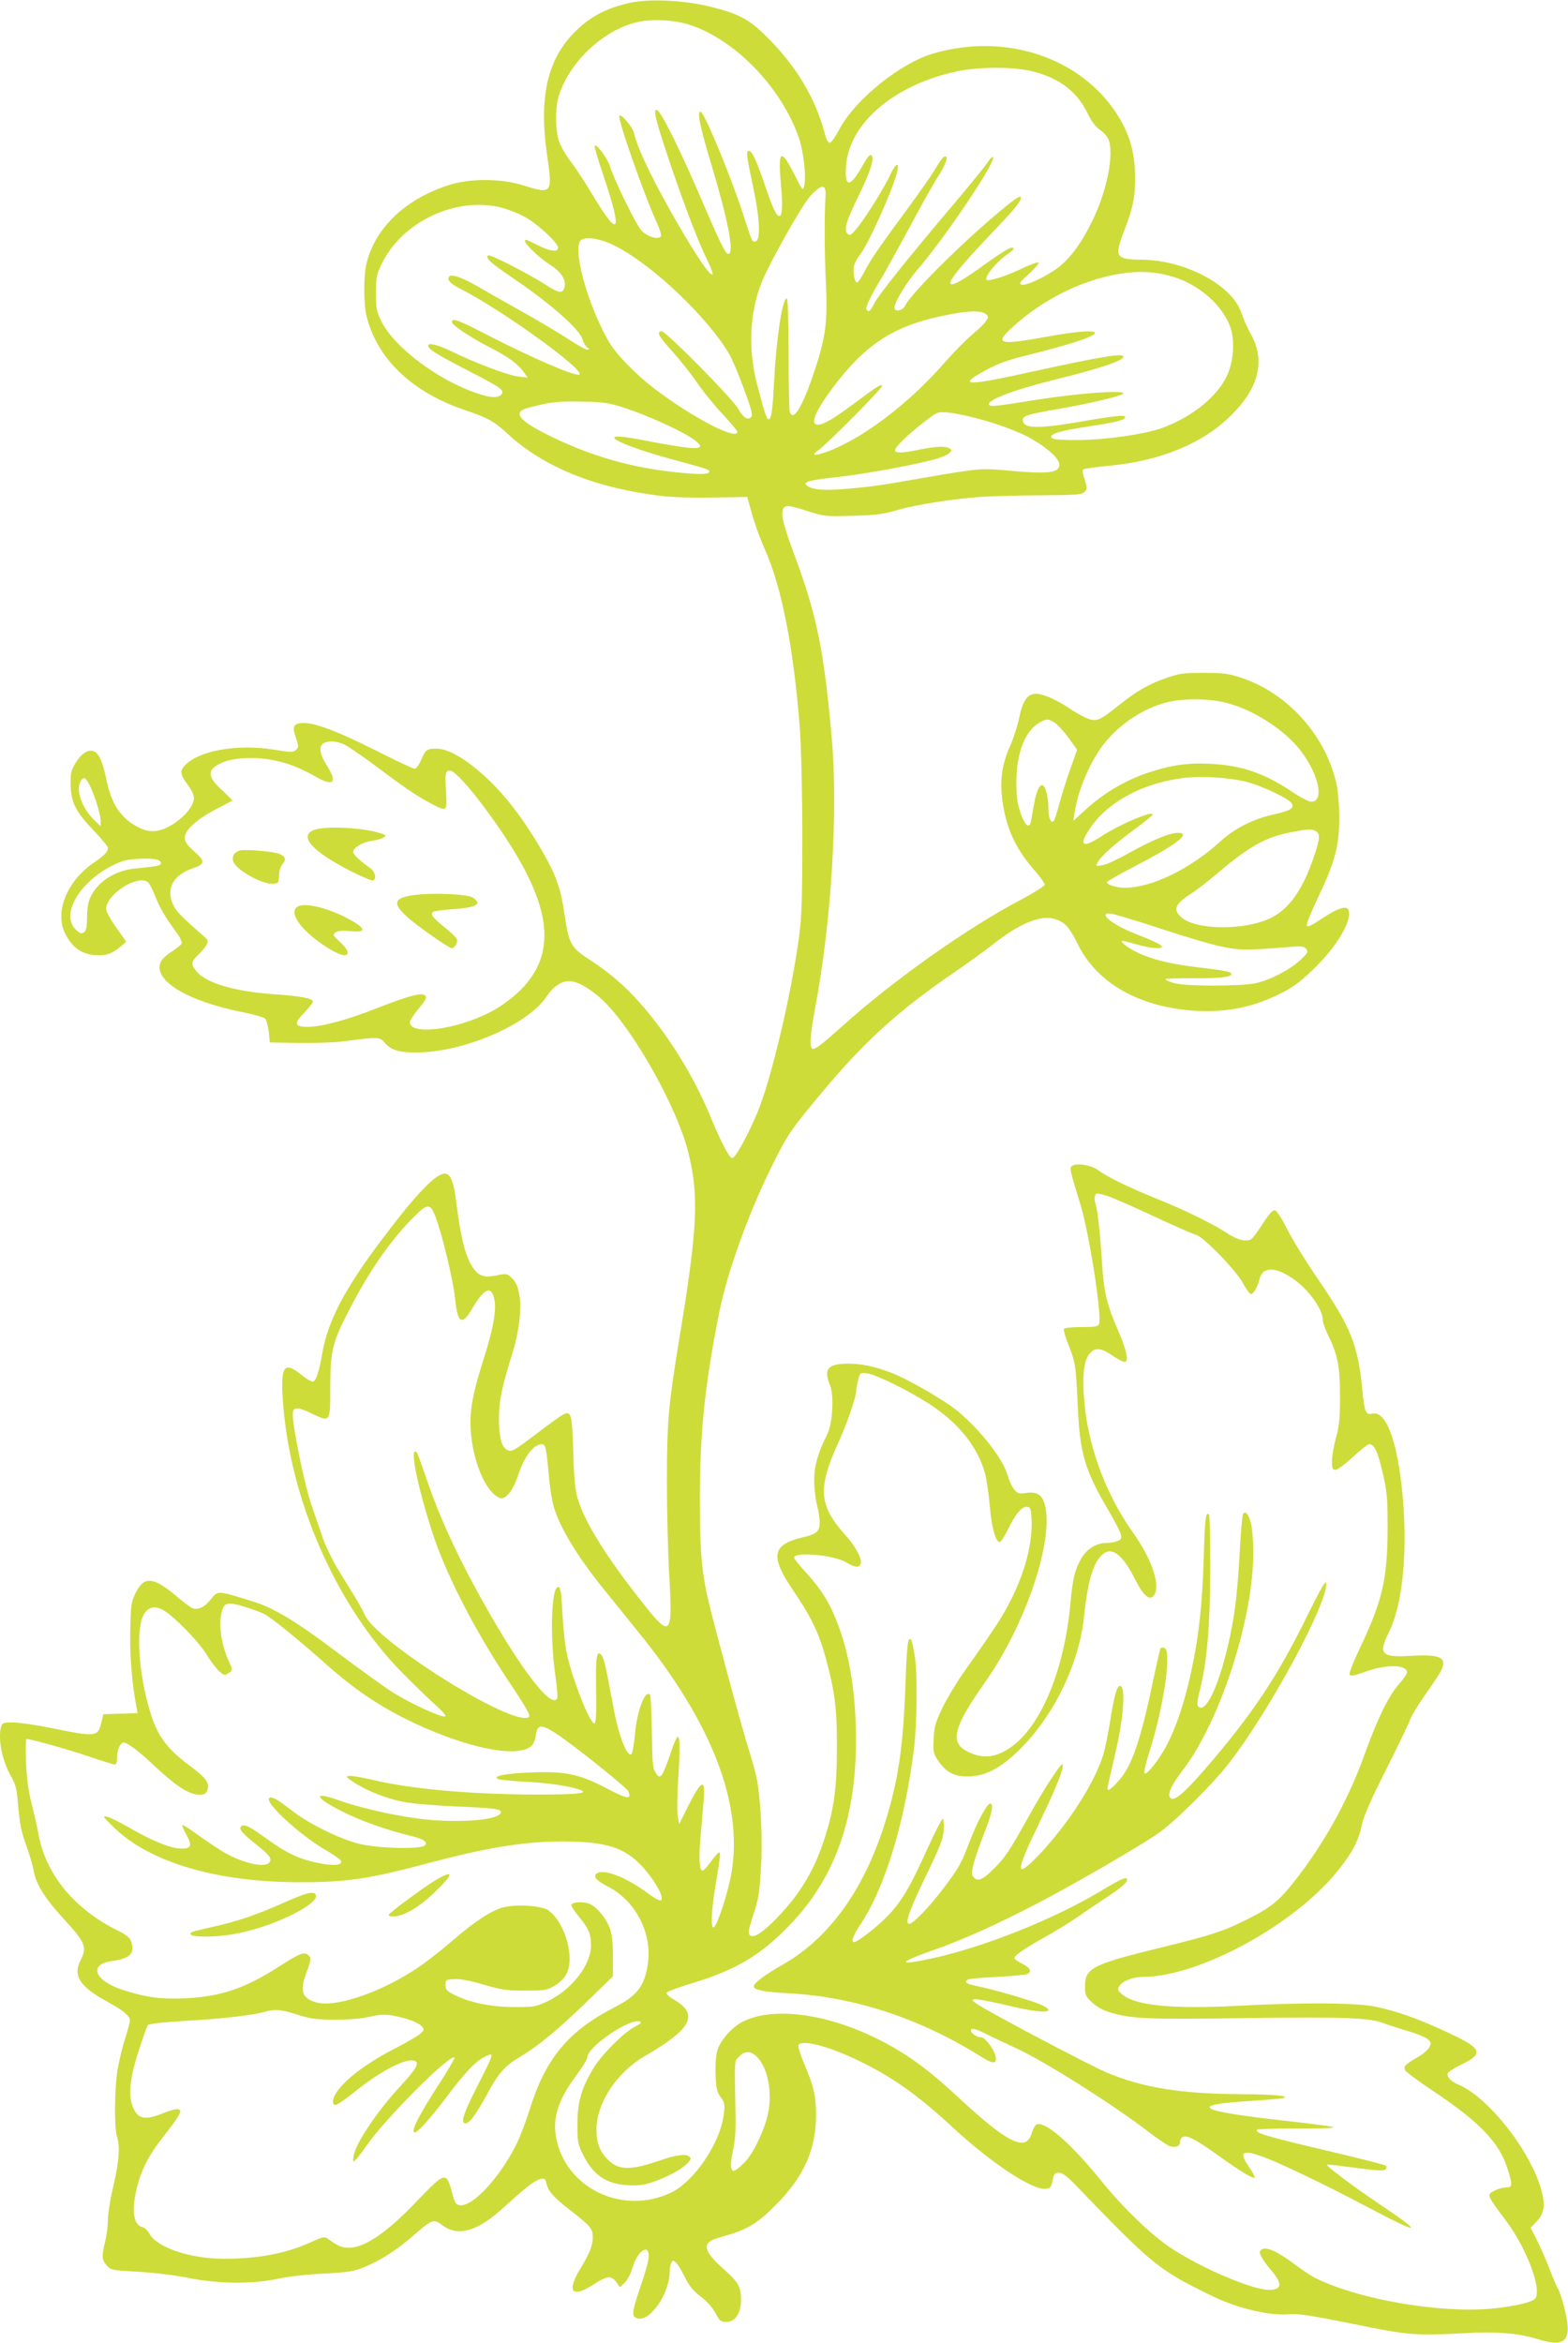
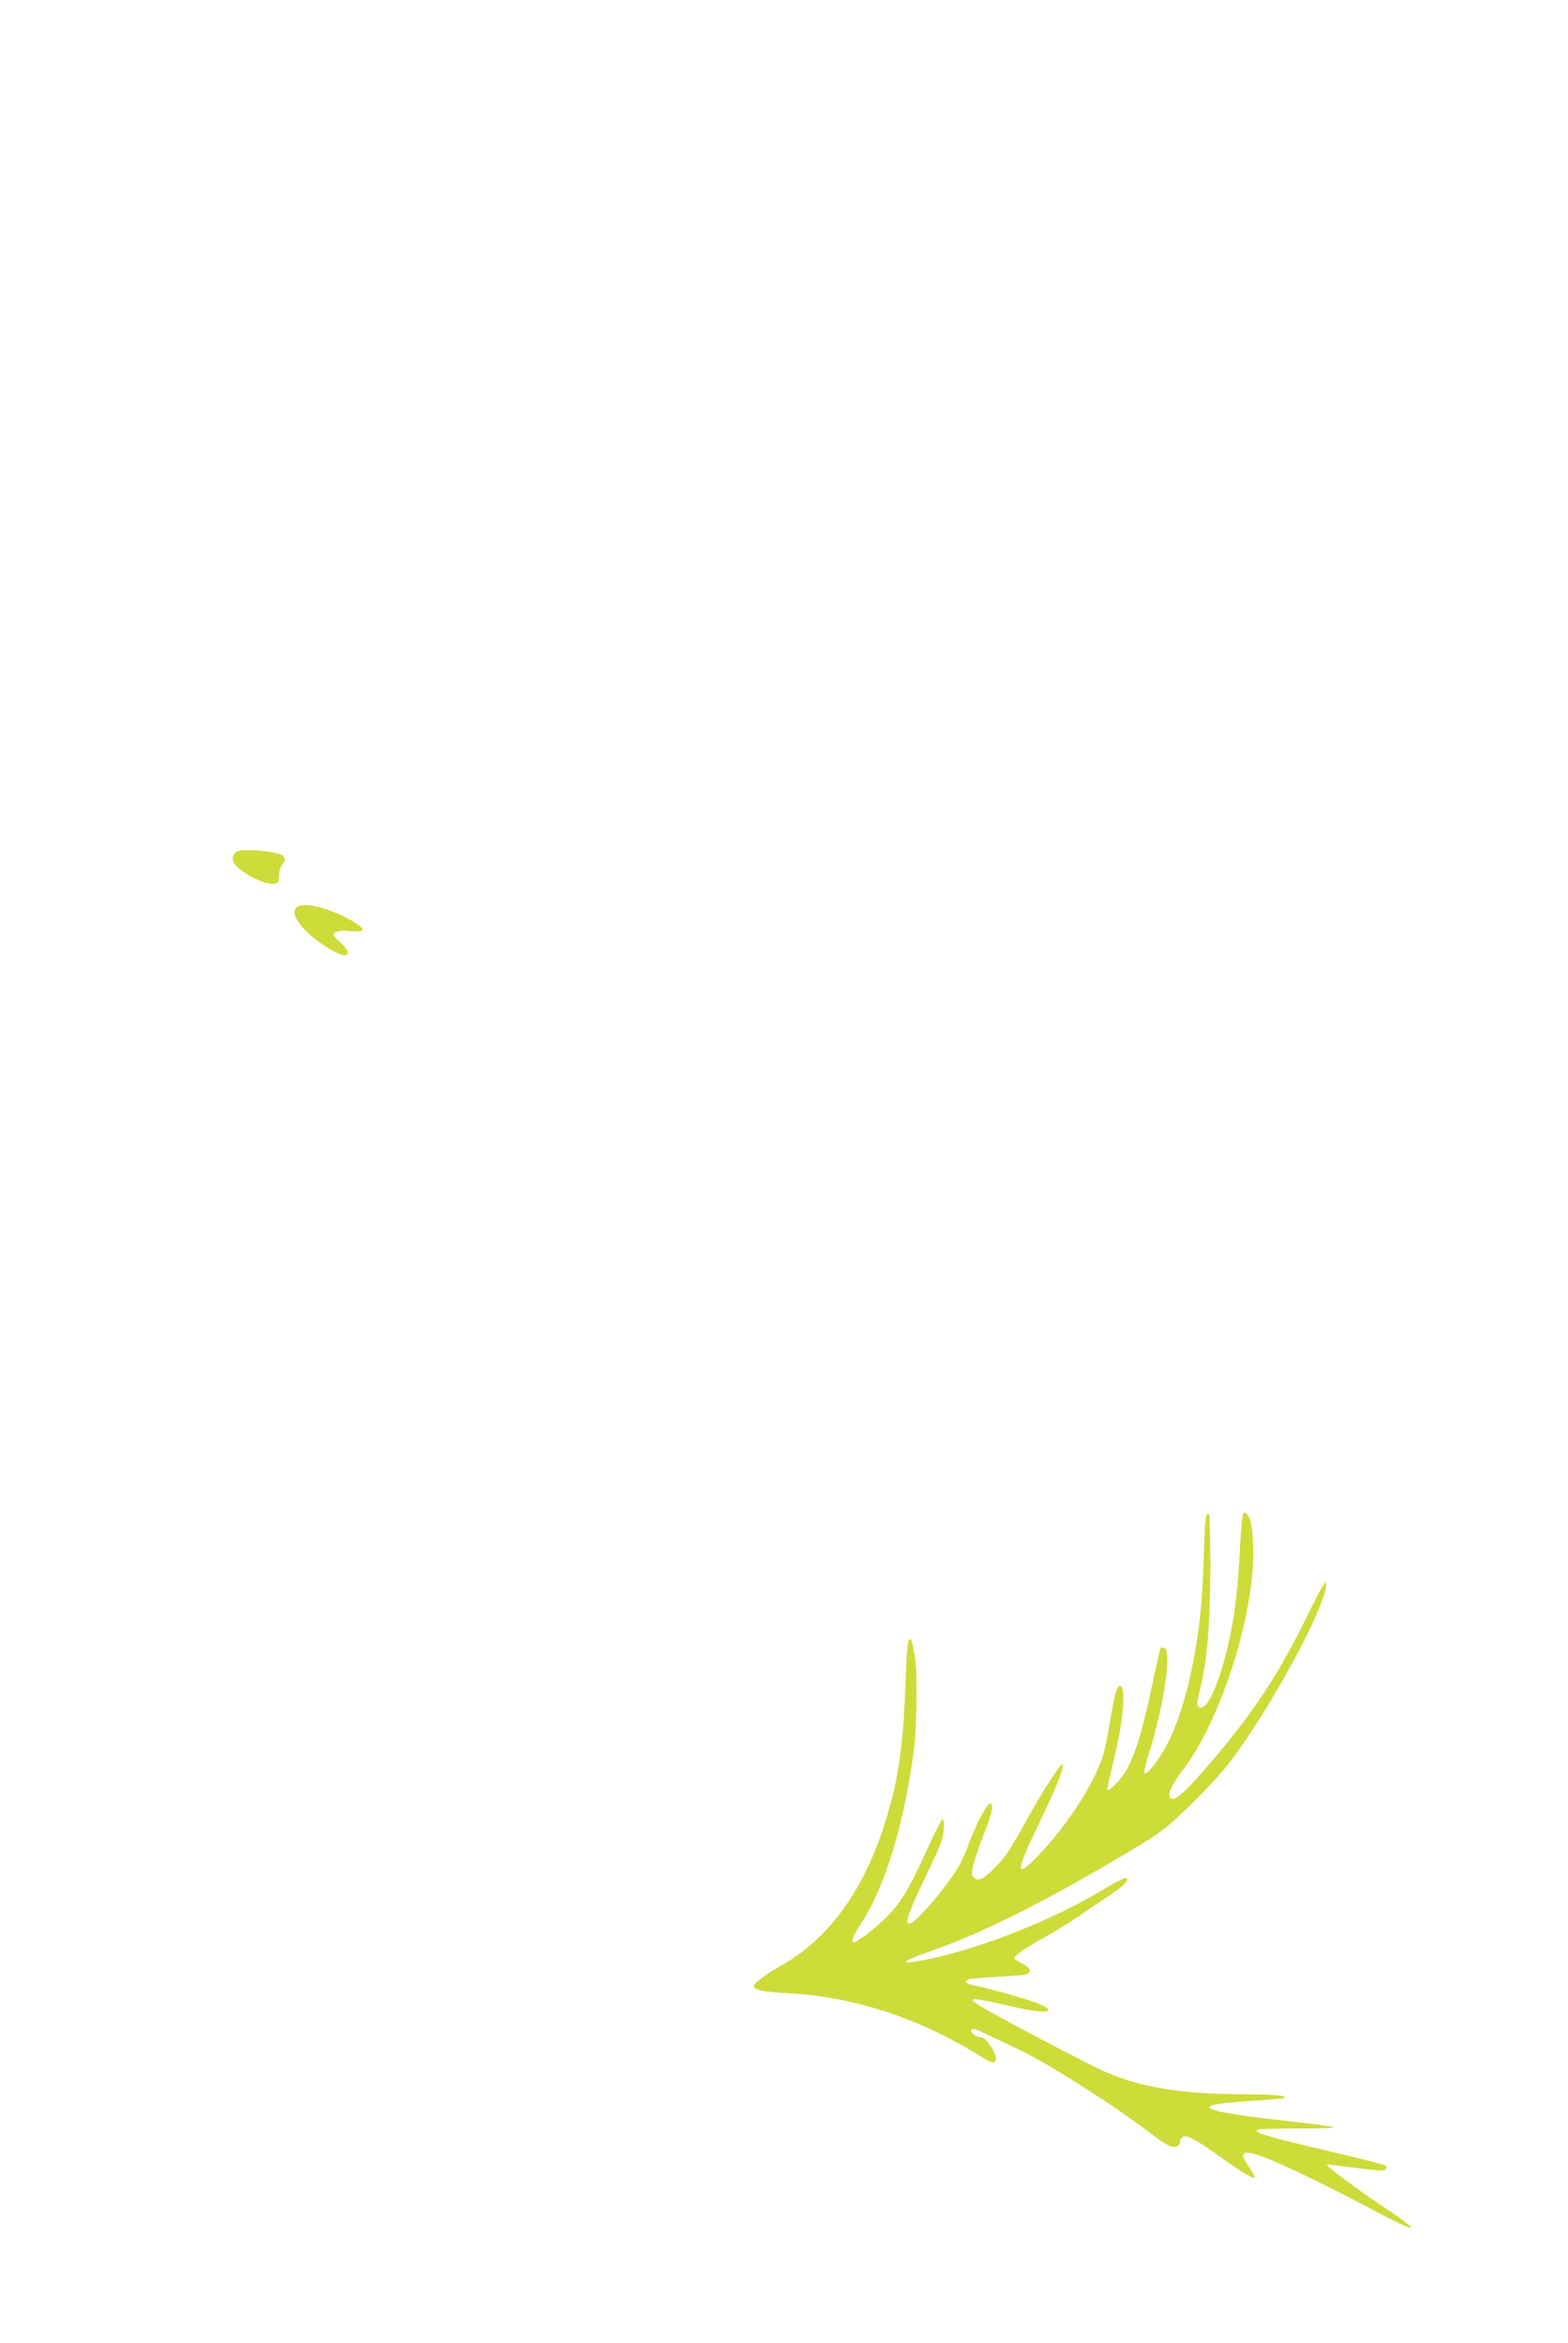
<svg xmlns="http://www.w3.org/2000/svg" version="1.0" width="857pt" height="1280pt" viewBox="0 0 857 1280" preserveAspectRatio="xMidYMid meet">
  <g transform="translate(0,1280) scale(0.1,-0.1)" fill="#cddc39" stroke="none">
-     <path d="M3450 12786 c-141 -30 -236 -82 -324 -177 -138 -148 -180 -354 -136 -655 31 -212 27 -216 -129 -167 -119 38 -288 39 -401 4 -236 -73 -404 -229 -455 -422 -19 -71 -19 -230 0 -303 60 -230 250 -410 535 -506 130 -44 160 -61 239 -134 198 -181 481 -294 841 -336 52 -7 178 -10 279 -8 l185 3 28 -100 c16 -55 47 -139 68 -186 93 -206 159 -546 192 -984 7 -97 13 -348 13 -585 0 -347 -3 -437 -18 -550 -43 -318 -155 -789 -229 -962 -55 -129 -116 -239 -135 -245 -14 -5 -62 86 -118 222 -87 211 -208 411 -352 585 -97 116 -190 199 -306 274 -106 68 -118 89 -141 247 -19 137 -45 212 -111 329 -110 194 -226 345 -350 451 -96 83 -181 129 -239 129 -53 0 -61 -6 -85 -63 -11 -26 -27 -47 -35 -47 -8 0 -101 44 -208 98 -204 103 -331 152 -396 152 -58 0 -67 -17 -45 -79 16 -47 16 -52 1 -67 -15 -16 -24 -15 -124 1 -205 33 -423 -9 -491 -95 -20 -25 -15 -47 22 -96 20 -26 35 -57 35 -72 0 -42 -46 -100 -112 -143 -73 -46 -129 -52 -193 -18 -97 51 -147 127 -175 266 -20 99 -43 145 -75 151 -29 6 -65 -20 -93 -68 -23 -38 -27 -56 -26 -115 1 -97 27 -149 124 -250 44 -46 80 -90 80 -97 0 -21 -19 -41 -70 -76 -157 -104 -227 -281 -159 -402 38 -69 88 -103 158 -108 61 -4 91 6 144 50 l27 23 -55 78 c-30 42 -55 88 -55 101 0 78 166 187 227 148 7 -5 25 -37 39 -73 30 -73 51 -110 111 -193 28 -37 40 -63 35 -72 -4 -7 -29 -27 -55 -44 -26 -16 -52 -41 -58 -54 -46 -100 140 -215 449 -276 59 -12 113 -28 121 -35 7 -7 16 -39 20 -72 l6 -58 155 -3 c85 -1 193 2 240 8 197 26 205 26 231 -5 36 -42 78 -55 173 -55 257 0 610 151 712 304 36 55 81 86 126 86 47 0 128 -49 198 -120 162 -164 388 -569 449 -805 63 -240 55 -420 -48 -1040 -58 -354 -65 -437 -66 -765 0 -168 6 -402 13 -520 19 -323 7 -338 -131 -165 -215 270 -337 466 -373 600 -11 40 -18 123 -21 247 -6 205 -11 223 -57 199 -13 -7 -76 -52 -140 -101 -131 -99 -140 -104 -166 -90 -30 16 -44 77 -43 180 2 96 15 158 77 359 32 102 47 228 36 298 -10 59 -19 80 -50 108 -19 17 -26 18 -76 7 -64 -13 -92 -5 -122 33 -44 56 -72 160 -96 351 -14 119 -31 167 -59 172 -48 9 -156 -102 -353 -364 -199 -264 -290 -438 -321 -609 -19 -110 -35 -159 -53 -163 -8 -1 -37 16 -64 38 -90 74 -112 48 -101 -125 33 -548 292 -1141 660 -1510 66 -66 147 -145 180 -174 33 -29 55 -55 49 -58 -22 -8 -209 79 -304 142 -52 35 -184 131 -294 213 -214 162 -340 238 -451 272 -202 63 -193 62 -235 10 -33 -41 -65 -56 -98 -46 -10 4 -48 32 -83 62 -35 31 -83 65 -107 76 -57 26 -88 11 -122 -57 -23 -46 -25 -63 -28 -205 -3 -140 10 -295 35 -421 l5 -28 -93 -3 -94 -3 -11 -44 c-19 -81 -25 -82 -282 -30 -79 16 -169 29 -201 29 -52 0 -59 -2 -65 -23 -18 -68 5 -184 54 -271 27 -47 32 -69 40 -169 8 -89 17 -136 43 -208 19 -52 37 -114 41 -138 11 -70 60 -151 157 -256 127 -138 137 -161 98 -237 -41 -81 -2 -142 145 -222 91 -50 126 -79 126 -104 0 -9 -11 -52 -25 -95 -14 -43 -32 -117 -41 -165 -18 -100 -21 -321 -5 -372 18 -58 12 -138 -19 -270 -16 -69 -30 -152 -30 -185 0 -33 -7 -87 -15 -120 -20 -82 -19 -100 8 -131 23 -26 28 -27 173 -35 86 -5 202 -19 276 -34 167 -33 348 -34 488 -4 55 12 161 24 250 28 133 7 164 12 218 34 90 37 175 91 267 170 109 95 114 97 166 58 85 -62 192 -30 335 102 115 105 166 145 196 152 24 6 28 4 34 -22 11 -45 38 -76 126 -144 117 -91 128 -104 128 -153 0 -45 -19 -90 -74 -180 -20 -33 -36 -72 -36 -88 0 -24 4 -28 28 -28 15 0 54 18 87 40 71 47 96 50 123 13 l20 -28 26 24 c14 13 32 47 41 76 34 118 112 147 85 32 -5 -23 -25 -89 -45 -146 -43 -128 -44 -148 -9 -157 68 -17 174 137 174 255 0 20 5 43 10 51 8 13 11 13 26 -2 9 -9 31 -45 48 -80 23 -47 45 -73 85 -104 34 -25 64 -59 81 -90 23 -44 29 -49 60 -49 49 0 80 48 80 122 0 70 -15 96 -94 166 -115 101 -122 147 -28 172 156 43 208 73 316 183 151 153 216 301 216 487 0 104 -13 161 -65 281 -20 47 -34 92 -31 100 13 34 159 -2 323 -81 186 -89 327 -188 523 -370 208 -192 432 -340 504 -333 27 3 31 8 39 45 7 38 12 43 34 43 20 0 45 -19 97 -73 419 -434 446 -456 736 -598 136 -68 320 -112 422 -102 52 4 111 -4 348 -52 312 -64 344 -66 625 -51 167 9 289 -1 393 -34 154 -48 188 -5 141 176 -11 43 -26 88 -33 99 -7 11 -28 58 -45 105 -18 47 -49 118 -69 158 l-36 72 32 33 c41 43 49 86 28 166 -55 213 -290 514 -456 583 -42 18 -64 42 -57 62 3 7 32 26 64 42 143 68 130 93 -103 198 -141 64 -240 98 -355 123 -104 22 -397 24 -754 5 -354 -19 -562 1 -632 63 -23 19 -26 27 -17 42 17 30 75 53 130 53 307 0 830 285 1066 580 79 98 114 165 132 253 10 47 49 136 134 304 66 131 125 254 131 273 6 19 45 81 85 138 41 57 79 116 86 132 27 66 -11 83 -165 74 -165 -10 -184 9 -125 126 70 138 101 403 81 687 -23 332 -90 531 -171 510 -35 -9 -43 9 -55 139 -24 239 -63 335 -242 597 -65 94 -140 217 -168 272 -30 60 -57 101 -67 103 -12 2 -31 -19 -64 -70 -26 -40 -54 -79 -63 -86 -24 -19 -78 -7 -136 32 -75 50 -229 125 -380 186 -154 62 -277 122 -324 158 -37 27 -115 40 -141 23 -16 -11 -14 -19 45 -211 48 -156 119 -610 102 -653 -5 -14 -22 -17 -96 -17 -49 0 -93 -4 -96 -10 -3 -5 6 -39 20 -75 43 -106 45 -121 55 -335 12 -276 37 -359 179 -600 27 -47 53 -97 57 -112 5 -24 2 -29 -21 -38 -14 -5 -42 -10 -62 -10 -53 0 -107 -35 -136 -89 -34 -62 -44 -105 -57 -246 -34 -363 -163 -671 -329 -783 -83 -56 -151 -62 -233 -21 -99 50 -78 132 96 379 223 315 379 781 326 972 -15 52 -43 70 -101 62 -41 -6 -48 -4 -67 21 -12 14 -28 50 -36 79 -26 88 -148 244 -272 347 -71 59 -276 177 -364 210 -93 35 -161 49 -235 49 -110 0 -135 -29 -99 -116 24 -58 15 -213 -16 -273 -50 -99 -70 -169 -70 -249 0 -42 7 -102 15 -132 8 -30 15 -74 15 -97 0 -49 -16 -64 -94 -82 -168 -41 -179 -102 -48 -294 106 -157 146 -244 190 -422 37 -147 47 -235 46 -435 0 -218 -15 -329 -66 -490 -55 -173 -131 -301 -254 -430 -83 -87 -136 -122 -156 -102 -10 10 -7 30 14 95 36 111 37 117 47 272 10 141 0 354 -20 474 -7 36 -27 113 -46 171 -37 114 -201 722 -226 835 -34 156 -42 260 -42 550 1 354 28 614 106 1005 44 221 160 542 289 802 85 171 101 195 275 403 226 271 417 445 708 644 82 56 181 128 222 160 140 112 258 162 333 142 61 -17 85 -43 132 -138 100 -204 316 -334 603 -362 180 -18 341 10 495 86 74 36 113 64 183 131 128 121 215 262 201 325 -7 33 -55 20 -143 -39 -67 -44 -85 -52 -87 -39 -2 9 28 82 67 163 87 182 111 274 111 427 0 61 -7 140 -14 176 -57 267 -265 501 -521 586 -69 23 -97 27 -205 27 -110 0 -134 -3 -203 -27 -100 -35 -163 -71 -263 -151 -106 -85 -123 -92 -180 -67 -24 11 -64 34 -89 51 -64 44 -145 80 -181 80 -48 0 -73 -35 -94 -133 -10 -46 -32 -115 -49 -152 -44 -97 -57 -186 -43 -294 21 -157 73 -270 180 -390 28 -33 52 -66 52 -74 0 -7 -55 -42 -122 -78 -298 -156 -700 -440 -982 -693 -113 -101 -145 -126 -162 -126 -21 0 -18 68 10 216 91 480 128 1090 91 1494 -43 477 -82 664 -207 999 -35 93 -62 181 -62 203 -1 63 14 66 131 28 100 -32 103 -32 255 -28 128 4 167 9 241 31 93 28 301 61 452 72 50 4 194 8 322 9 206 1 234 3 250 18 16 16 16 21 1 68 -11 33 -13 52 -6 56 6 4 71 13 145 20 281 28 506 121 661 274 152 150 189 298 110 442 -20 35 -43 88 -53 118 -49 151 -304 288 -542 291 -146 2 -154 14 -100 155 51 133 62 188 61 304 -2 132 -32 234 -102 341 -202 307 -606 440 -997 328 -183 -52 -432 -253 -519 -418 -20 -39 -43 -71 -51 -71 -8 0 -19 18 -25 43 -51 196 -153 369 -315 532 -99 98 -152 128 -303 166 -142 37 -335 47 -442 25z m317 -121 c249 -79 505 -343 600 -620 25 -74 41 -214 28 -261 -7 -28 -9 -25 -50 57 -77 152 -94 142 -77 -45 11 -116 8 -176 -8 -176 -17 0 -35 38 -80 170 -49 144 -74 195 -91 185 -11 -7 -7 -35 26 -190 40 -188 44 -305 10 -305 -15 0 -15 1 -62 145 -67 209 -215 565 -234 565 -20 0 -5 -76 56 -279 93 -309 128 -488 98 -498 -15 -5 -41 46 -136 267 -132 308 -237 520 -259 520 -17 0 -6 -48 48 -213 79 -242 179 -508 226 -600 21 -44 36 -82 33 -85 -11 -12 -61 58 -154 213 -143 240 -258 470 -276 558 -6 31 -69 106 -80 95 -12 -12 132 -425 205 -585 19 -42 27 -70 21 -76 -18 -18 -79 3 -107 36 -31 36 -149 278 -170 348 -14 47 -83 136 -84 109 0 -9 20 -76 45 -150 109 -323 92 -361 -54 -118 -38 64 -92 146 -119 182 -28 35 -57 87 -67 115 -19 58 -21 170 -5 233 49 182 230 362 416 413 83 23 211 19 301 -10z m1877 -255 c147 -37 242 -110 299 -227 22 -45 44 -75 67 -91 19 -12 40 -35 47 -50 34 -77 -4 -277 -85 -445 -58 -121 -122 -208 -189 -259 -66 -50 -178 -102 -201 -93 -14 6 -6 16 43 60 32 30 56 57 52 61 -4 4 -51 -13 -105 -39 -89 -42 -182 -69 -182 -53 0 30 66 105 130 147 14 9 22 20 18 24 -9 10 -50 -14 -163 -95 -118 -85 -171 -114 -180 -99 -10 15 60 101 206 255 135 140 179 193 179 213 0 17 -27 0 -111 -70 -210 -174 -488 -450 -522 -519 -16 -32 -64 -36 -58 -5 5 32 69 136 120 195 153 177 430 588 419 621 -2 6 -16 -6 -30 -28 -14 -22 -89 -113 -165 -204 -255 -300 -432 -521 -454 -565 -21 -44 -32 -53 -44 -34 -6 11 28 81 84 173 21 35 91 162 156 282 65 121 131 239 147 263 37 54 60 109 49 116 -11 7 -24 -8 -65 -76 -17 -29 -81 -120 -142 -203 -165 -224 -199 -274 -236 -343 -18 -35 -37 -64 -42 -65 -14 -3 -26 51 -19 87 3 17 17 44 30 60 48 58 189 372 208 464 10 50 -10 39 -38 -20 -31 -69 -127 -223 -178 -288 -34 -43 -43 -49 -55 -39 -24 20 -10 70 56 204 67 136 90 209 73 226 -8 8 -21 -7 -47 -53 -69 -125 -101 -126 -92 -5 17 234 263 444 606 517 121 26 312 26 414 0z m-1132 -680 c-7 -112 -6 -310 2 -475 10 -213 -1 -300 -64 -486 -65 -196 -117 -279 -134 -216 -3 12 -6 156 -6 320 0 183 -4 297 -10 297 -24 0 -57 -217 -69 -453 -9 -168 -15 -207 -31 -207 -10 0 -20 30 -61 185 -51 195 -43 392 23 560 41 105 223 428 269 477 60 64 85 63 81 -2z m-1769 -65 c31 -8 85 -29 118 -46 67 -33 189 -145 189 -172 0 -26 -42 -21 -110 13 -33 17 -62 30 -65 30 -29 0 54 -86 132 -137 59 -37 88 -82 79 -120 -10 -39 -29 -37 -105 12 -93 60 -301 166 -312 160 -19 -12 9 -39 121 -115 218 -147 380 -290 394 -345 4 -16 15 -35 24 -42 16 -11 16 -12 1 -13 -9 0 -59 28 -110 62 -52 33 -168 103 -259 153 -91 51 -193 109 -227 129 -79 46 -143 70 -156 57 -18 -18 2 -40 65 -72 216 -109 673 -438 645 -465 -15 -15 -268 94 -515 222 -149 77 -182 89 -182 64 0 -15 99 -82 198 -133 108 -55 161 -93 194 -139 l22 -31 -52 6 c-56 7 -230 72 -361 136 -82 39 -131 51 -131 32 0 -18 50 -49 207 -130 193 -99 212 -113 194 -135 -18 -22 -59 -20 -133 5 -214 72 -455 253 -524 394 -26 53 -29 70 -29 155 0 88 3 101 33 162 113 230 409 367 655 303z m620 -209 c204 -103 506 -391 623 -591 16 -27 52 -113 80 -190 41 -110 49 -143 40 -153 -19 -20 -43 -5 -72 46 -34 58 -394 422 -417 422 -32 0 -17 -28 57 -109 40 -44 99 -118 131 -165 32 -47 95 -126 141 -175 46 -49 84 -94 84 -100 0 -50 -246 78 -455 237 -102 78 -205 184 -246 253 -119 204 -206 525 -151 559 31 19 109 5 185 -34z m3051 -169 c144 -44 271 -158 312 -279 24 -74 16 -185 -21 -263 -55 -116 -198 -229 -362 -286 -98 -33 -295 -61 -445 -63 -92 -1 -141 3 -149 11 -20 20 38 39 193 62 155 23 208 36 208 53 0 13 -63 6 -264 -29 -222 -37 -296 -34 -296 13 0 22 29 31 185 58 190 33 365 75 365 87 0 19 -244 1 -475 -35 -223 -36 -252 -39 -259 -27 -15 24 130 80 356 136 245 60 378 105 378 126 0 21 -113 3 -497 -81 -370 -82 -417 -79 -249 11 66 35 120 54 219 78 73 18 182 47 243 66 220 68 146 87 -138 35 -251 -46 -283 -39 -195 43 180 168 413 280 637 307 88 10 171 3 254 -23z m-1028 -201 c17 -13 18 -17 4 -39 -8 -13 -43 -48 -78 -76 -34 -29 -102 -98 -151 -154 -198 -227 -458 -422 -650 -488 -63 -22 -79 -16 -36 13 42 29 345 334 345 348 0 16 -21 3 -146 -90 -118 -88 -172 -120 -204 -120 -44 0 -17 68 77 196 190 254 349 353 658 409 95 18 157 18 181 1z m-1986 -510 c164 -53 377 -154 415 -196 16 -18 16 -20 1 -26 -20 -8 -120 6 -309 43 -279 54 -142 -25 205 -117 163 -44 171 -47 163 -61 -9 -13 -83 -11 -225 6 -222 28 -418 85 -625 184 -186 89 -229 138 -142 162 123 33 167 38 297 35 114 -2 148 -7 220 -30z m1974 -71 c72 -20 172 -56 225 -82 103 -51 191 -124 191 -161 0 -46 -61 -53 -278 -33 -141 14 -165 12 -432 -34 -274 -48 -310 -53 -445 -65 -125 -11 -192 -7 -221 15 -16 12 -16 13 3 24 12 6 88 18 170 26 148 16 458 74 543 102 25 8 52 21 60 29 13 13 13 16 0 24 -21 14 -70 12 -153 -4 -105 -22 -139 -23 -145 -8 -5 16 70 89 167 163 66 50 66 50 126 45 33 -3 118 -21 189 -41z m1330 -1545 c147 -37 321 -150 407 -264 99 -131 128 -276 55 -276 -13 0 -61 25 -107 56 -149 100 -269 141 -439 151 -129 7 -223 -7 -353 -51 -119 -41 -234 -109 -329 -195 l-71 -65 7 49 c19 125 90 287 167 380 84 103 206 183 329 216 91 25 236 24 334 -1z m-944 -105 c15 -8 50 -45 78 -83 l49 -68 -39 -110 c-21 -60 -48 -145 -59 -189 -12 -44 -25 -84 -30 -90 -16 -16 -29 15 -29 70 0 63 -17 125 -34 125 -18 0 -33 -37 -46 -112 -6 -35 -13 -73 -15 -85 -10 -43 -33 -24 -57 45 -18 54 -23 88 -23 172 1 159 48 279 128 323 38 21 41 21 77 2z m-3883 -120 c19 -8 94 -59 167 -113 157 -118 231 -169 310 -211 89 -47 90 -47 84 62 -7 103 -4 117 21 117 31 0 149 -138 273 -320 291 -424 319 -688 96 -895 -38 -35 -102 -81 -146 -103 -187 -98 -442 -130 -442 -56 0 8 20 39 45 70 49 59 53 71 30 80 -23 9 -96 -12 -250 -72 -163 -65 -308 -104 -383 -104 -73 0 -78 18 -18 79 25 26 46 52 46 58 0 19 -62 31 -220 42 -210 15 -363 61 -415 123 -33 39 -32 54 9 92 18 18 39 42 45 55 11 20 9 26 -24 54 -113 99 -139 125 -156 159 -45 89 -6 166 104 204 69 23 70 39 8 93 -40 36 -51 52 -51 75 0 41 65 100 170 155 47 24 87 45 89 47 2 2 -22 26 -52 54 -85 77 -87 114 -11 150 63 31 186 38 293 16 82 -17 137 -39 239 -96 87 -48 106 -21 47 70 -38 61 -44 103 -17 119 25 15 67 13 109 -4z m4931 -205 c90 -23 237 -93 252 -119 14 -28 -7 -40 -105 -62 -105 -23 -209 -76 -284 -145 -165 -151 -377 -254 -523 -254 -47 0 -98 16 -98 31 0 4 72 45 161 91 223 116 302 178 227 178 -46 0 -139 -39 -269 -111 -58 -33 -123 -63 -144 -66 -36 -6 -37 -5 -26 15 19 36 90 99 199 179 56 41 102 78 102 83 0 23 -175 -51 -279 -118 -100 -65 -126 -55 -72 30 96 152 289 259 521 288 92 12 247 2 338 -20z m-6319 -18 c28 -55 61 -161 61 -196 l0 -30 -31 30 c-70 66 -106 164 -79 215 16 28 27 24 49 -19z m6702 -252 c26 -14 24 -41 -10 -141 -60 -178 -135 -285 -235 -334 -144 -70 -415 -67 -492 6 -45 42 -30 73 64 132 23 15 85 63 137 107 176 149 266 199 410 225 89 17 102 17 126 5z m-6333 -156 c12 -4 22 -12 22 -20 0 -13 -21 -17 -142 -29 -105 -10 -198 -67 -240 -149 -16 -30 -21 -61 -22 -115 -1 -59 -5 -76 -18 -85 -14 -9 -23 -5 -45 17 -92 92 48 296 256 372 38 14 150 19 189 9z m5475 -374 c133 -44 287 -90 342 -101 102 -21 124 -22 365 -3 73 6 88 4 99 -10 12 -15 9 -22 -30 -59 -56 -53 -166 -111 -244 -128 -83 -18 -385 -18 -447 0 -27 7 -48 17 -48 21 0 4 69 6 153 6 149 -1 207 6 207 23 0 12 -27 18 -180 36 -158 19 -258 44 -339 84 -53 27 -95 61 -75 61 5 0 41 -9 79 -20 72 -21 135 -26 135 -12 0 10 -45 32 -148 72 -121 48 -199 110 -138 110 15 0 136 -36 269 -80z m-288 -1461 c22 -6 135 -55 251 -109 117 -55 225 -102 240 -106 41 -9 222 -196 259 -267 17 -32 36 -57 42 -57 14 0 37 40 47 82 17 72 91 69 193 -5 82 -61 153 -162 153 -219 0 -13 13 -51 30 -85 52 -105 64 -172 64 -333 0 -118 -4 -160 -22 -224 -12 -44 -22 -101 -22 -128 0 -41 3 -48 19 -48 11 0 54 32 95 70 42 39 82 70 89 70 29 0 47 -40 74 -156 25 -108 27 -137 27 -309 -1 -271 -28 -390 -151 -648 -43 -91 -62 -142 -56 -148 7 -7 34 -1 79 16 115 43 234 43 234 -1 0 -9 -20 -38 -44 -65 -55 -61 -118 -189 -186 -379 -85 -238 -206 -461 -356 -660 -103 -136 -145 -173 -270 -237 -144 -73 -204 -93 -489 -163 -373 -91 -415 -112 -415 -211 0 -47 3 -55 38 -88 23 -22 59 -43 92 -53 122 -37 195 -41 755 -33 550 7 670 2 753 -30 20 -8 76 -26 124 -40 48 -14 97 -34 110 -44 19 -16 21 -22 11 -44 -7 -14 -34 -38 -60 -53 -72 -41 -84 -53 -73 -74 5 -10 74 -61 152 -113 257 -171 365 -284 409 -430 26 -84 25 -97 -6 -97 -36 0 -95 -26 -95 -42 0 -16 21 -48 83 -129 116 -151 205 -380 169 -435 -12 -20 -113 -44 -234 -56 -288 -28 -742 51 -977 171 -20 11 -70 45 -111 75 -87 66 -152 95 -175 76 -13 -11 -13 -15 0 -41 9 -16 29 -44 45 -63 71 -80 70 -116 -5 -116 -91 0 -376 122 -540 232 -103 69 -255 215 -367 353 -172 213 -314 338 -362 319 -8 -3 -20 -24 -26 -45 -29 -108 -128 -61 -394 185 -148 138 -242 210 -362 280 -304 176 -641 234 -825 141 -60 -31 -123 -103 -139 -159 -7 -25 -11 -81 -9 -133 3 -74 8 -93 28 -120 21 -27 23 -39 18 -86 -16 -158 -160 -374 -290 -436 -264 -125 -575 24 -627 299 -21 109 11 208 105 335 36 48 65 95 65 105 0 58 233 216 287 196 12 -5 5 -12 -28 -29 -57 -28 -185 -156 -228 -230 -64 -108 -84 -180 -85 -297 -1 -93 2 -111 25 -160 56 -119 128 -171 248 -178 60 -3 90 0 141 18 77 26 157 69 188 103 20 21 21 26 8 36 -19 16 -73 8 -168 -25 -150 -51 -215 -50 -271 3 -48 46 -67 94 -67 170 1 145 111 312 267 402 254 147 294 226 158 306 -26 14 -44 32 -42 38 2 6 68 31 148 55 231 70 371 153 527 317 261 271 376 624 359 1099 -8 222 -43 410 -108 569 -39 98 -84 168 -161 253 -38 41 -68 79 -68 84 0 34 214 16 284 -25 49 -29 71 -31 80 -9 10 26 -27 96 -89 164 -138 155 -145 251 -39 485 51 111 104 263 104 298 0 12 5 39 11 61 10 37 12 38 48 33 50 -6 231 -96 342 -168 161 -106 261 -231 303 -379 8 -30 20 -111 26 -180 11 -121 32 -196 55 -194 6 0 26 32 45 71 42 85 76 125 105 121 17 -3 20 -12 23 -63 7 -127 -32 -283 -109 -438 -45 -92 -88 -158 -261 -402 -39 -55 -91 -142 -116 -193 -39 -81 -46 -104 -49 -170 -4 -70 -2 -81 22 -117 44 -66 87 -90 165 -90 92 0 178 44 281 145 189 186 328 472 354 730 17 164 42 265 81 316 57 77 121 39 199 -116 47 -94 83 -121 106 -79 30 57 -19 197 -119 337 -156 218 -256 500 -269 762 -6 125 5 188 38 221 28 28 60 24 118 -16 28 -19 58 -35 67 -35 26 0 13 60 -39 181 -55 126 -73 200 -82 334 -11 174 -25 309 -36 343 -11 33 -7 62 8 62 4 0 26 -5 48 -11z m-3665 -116 c37 -96 99 -356 108 -453 13 -129 37 -143 90 -54 66 113 104 133 122 64 16 -60 -2 -164 -59 -342 -58 -182 -76 -281 -68 -386 13 -175 85 -339 160 -366 30 -10 71 41 96 117 35 108 86 177 133 177 20 0 24 -20 38 -175 5 -60 17 -135 26 -165 36 -120 131 -276 281 -461 43 -53 127 -157 186 -230 395 -488 565 -924 507 -1299 -18 -113 -82 -310 -101 -310 -15 0 -10 95 10 219 29 174 30 191 21 191 -4 0 -24 -22 -44 -50 -20 -27 -40 -50 -46 -50 -18 0 -22 72 -10 198 6 70 14 160 17 200 8 110 -15 96 -90 -53 l-45 -90 -7 39 c-5 22 -4 101 0 175 12 186 12 260 0 263 -5 2 -25 -42 -42 -97 -18 -54 -39 -105 -47 -113 -12 -12 -17 -10 -33 14 -16 25 -18 53 -20 223 -2 107 -6 198 -11 203 -27 27 -71 -90 -82 -221 -5 -51 -13 -98 -18 -103 -23 -23 -70 97 -98 248 -41 220 -53 276 -65 290 -28 34 -34 -4 -31 -186 2 -120 0 -180 -8 -185 -22 -13 -126 250 -153 387 -9 40 -18 129 -22 198 -7 132 -11 160 -25 160 -36 0 -45 -265 -16 -474 10 -65 15 -125 12 -132 -29 -75 -229 195 -454 612 -109 202 -193 388 -252 559 -60 173 -60 175 -71 175 -26 0 19 -211 92 -436 72 -225 224 -522 404 -796 129 -194 139 -214 121 -221 -104 -40 -832 418 -893 562 -8 18 -31 61 -52 95 -21 33 -62 102 -93 151 -30 50 -66 124 -81 165 -14 41 -44 128 -66 192 -37 108 -101 420 -101 492 0 41 25 42 99 6 108 -52 106 -55 106 145 1 202 11 241 111 433 106 204 221 369 346 494 75 75 90 75 118 1z m-1034 -2134 c38 -12 83 -28 99 -37 39 -20 188 -141 340 -276 175 -156 334 -258 547 -350 269 -116 498 -155 569 -97 14 11 24 34 28 62 8 59 29 61 111 8 87 -56 386 -295 394 -315 19 -48 -2 -45 -126 20 -143 74 -219 90 -402 83 -143 -5 -222 -21 -181 -37 11 -4 77 -10 147 -14 123 -6 246 -24 297 -44 53 -19 -10 -26 -239 -26 -358 1 -681 30 -892 80 -59 14 -117 24 -130 22 -20 -3 -17 -7 26 -35 71 -47 179 -89 271 -107 44 -9 175 -20 290 -25 213 -9 249 -14 242 -35 -14 -42 -252 -58 -453 -31 -145 19 -323 61 -430 99 -169 61 -124 3 64 -83 88 -40 211 -82 309 -106 86 -20 114 -37 95 -57 -23 -23 -270 -16 -367 11 -107 29 -265 107 -352 174 -75 58 -105 77 -122 77 -66 0 151 -204 312 -295 40 -23 72 -47 72 -55 0 -22 -49 -24 -134 -6 -96 20 -168 54 -267 126 -100 73 -130 88 -146 72 -15 -15 4 -36 95 -109 52 -42 67 -60 65 -76 -7 -47 -130 -26 -253 43 -27 16 -88 56 -134 89 -46 34 -88 61 -93 61 -5 0 3 -22 18 -48 38 -68 30 -86 -40 -80 -57 5 -154 46 -287 123 -42 24 -89 47 -105 50 -26 6 -22 0 38 -58 196 -192 564 -300 1018 -300 251 0 376 18 680 99 345 92 544 124 757 124 238 -1 339 -33 437 -141 64 -71 116 -163 100 -179 -7 -7 -32 6 -79 41 -120 88 -244 134 -277 101 -16 -16 5 -38 65 -69 152 -77 245 -259 217 -427 -19 -119 -58 -169 -183 -233 -252 -130 -376 -280 -462 -558 -21 -66 -53 -151 -73 -190 -102 -205 -270 -372 -327 -325 -8 6 -19 36 -26 67 -7 30 -19 62 -27 70 -21 20 -47 0 -170 -129 -160 -167 -280 -248 -367 -248 -36 0 -60 10 -117 52 -13 10 -29 6 -86 -20 -133 -62 -290 -92 -476 -92 -188 0 -371 62 -411 140 -8 15 -25 30 -39 34 -48 12 -58 95 -27 218 26 101 66 177 146 278 36 46 73 96 81 112 13 25 13 29 -2 35 -8 3 -45 -6 -80 -21 -105 -42 -142 -34 -170 39 -24 64 -13 158 36 308 22 67 43 127 48 133 4 8 80 16 207 24 202 11 371 31 435 50 53 15 88 12 175 -16 67 -22 99 -27 200 -28 78 0 146 5 195 16 57 13 87 14 125 7 77 -14 141 -38 159 -58 16 -18 16 -20 -5 -40 -13 -12 -68 -44 -123 -73 -154 -78 -268 -160 -327 -235 -31 -38 -39 -83 -15 -83 8 0 56 33 107 74 146 118 290 190 330 165 20 -12 0 -46 -79 -132 -128 -137 -249 -317 -259 -384 -5 -34 -4 -37 10 -23 9 8 36 43 60 78 106 152 458 504 481 481 3 -3 -26 -52 -63 -111 -134 -206 -181 -298 -153 -298 14 0 89 83 162 180 128 171 184 225 247 245 20 5 11 -16 -62 -160 -83 -161 -100 -215 -71 -215 22 0 58 49 116 155 63 119 101 161 185 210 95 56 211 152 367 304 l138 134 0 107 c0 70 -5 122 -16 152 -18 55 -72 121 -112 137 -34 14 -94 11 -99 -5 -2 -6 16 -35 41 -65 54 -65 66 -95 66 -158 0 -106 -105 -241 -237 -304 -64 -30 -75 -32 -178 -32 -125 0 -242 23 -326 64 -47 23 -54 30 -54 56 0 29 2 30 47 33 32 2 85 -8 160 -30 99 -29 127 -33 228 -33 104 0 119 2 158 25 24 13 53 40 64 59 53 85 0 285 -94 354 -34 25 -166 35 -243 18 -63 -14 -155 -74 -280 -181 -49 -43 -124 -102 -166 -132 -197 -141 -466 -238 -577 -208 -82 22 -95 60 -57 165 26 69 27 78 12 92 -22 23 -48 13 -166 -63 -183 -117 -316 -162 -507 -171 -133 -6 -211 4 -337 44 -158 49 -197 140 -69 159 103 14 130 41 109 107 -7 21 -26 37 -81 64 -233 117 -387 306 -426 524 -6 35 -23 109 -37 164 -18 71 -27 137 -31 228 -2 70 -1 127 2 127 23 0 231 -58 342 -96 71 -24 135 -44 142 -44 8 0 12 17 12 44 0 39 18 76 36 76 20 0 81 -45 159 -119 123 -116 196 -164 249 -165 35 -1 41 3 50 26 13 37 -8 65 -96 131 -129 95 -181 168 -221 307 -61 209 -75 446 -31 520 24 41 57 49 104 25 56 -29 199 -176 242 -248 36 -60 79 -107 97 -107 4 0 15 6 26 13 17 13 17 16 -9 72 -31 69 -49 168 -40 227 13 87 27 92 140 57z m2794 -2459 c59 -63 83 -199 56 -315 -24 -99 -86 -224 -136 -268 -22 -21 -44 -37 -49 -37 -19 0 -21 39 -5 111 12 52 16 112 14 199 -6 314 -7 286 19 314 32 34 66 33 101 -4z" />
-     <path d="M1720 8267 c-93 -32 -14 -120 207 -231 51 -25 99 -46 108 -46 25 0 18 47 -11 67 -53 37 -94 75 -94 88 0 24 51 54 101 61 27 4 56 12 66 19 15 11 13 14 -18 23 -92 30 -295 41 -359 19z" />
    <path d="M1313 8154 c-31 -7 -46 -30 -39 -58 11 -46 161 -130 220 -124 28 3 30 6 31 45 1 25 8 50 19 62 25 28 14 48 -31 60 -46 12 -169 21 -200 15z" />
-     <path d="M2262 7910 c-110 -15 -119 -44 -37 -119 54 -49 228 -171 244 -171 15 0 33 29 29 46 -2 10 -30 38 -62 63 -69 54 -87 78 -68 90 8 4 56 11 108 14 129 9 162 28 109 63 -31 20 -221 28 -323 14z" />
-     <path d="M1633 7850 c-62 -25 2 -125 138 -215 80 -54 129 -68 129 -38 0 11 -19 37 -42 57 -39 36 -41 39 -24 52 13 9 37 11 82 7 82 -8 86 10 12 54 -109 64 -246 103 -295 83z" />
+     <path d="M1633 7850 c-62 -25 2 -125 138 -215 80 -54 129 -68 129 -38 0 11 -19 37 -42 57 -39 36 -41 39 -24 52 13 9 37 11 82 7 82 -8 86 10 12 54 -109 64 -246 103 -295 83" />
    <path d="M6794 4529 c-4 -7 -11 -83 -16 -168 -12 -235 -26 -362 -54 -495 -55 -261 -132 -432 -175 -389 -8 8 -5 33 10 94 39 158 55 352 56 661 0 157 -3 290 -7 294 -18 18 -23 -20 -29 -239 -8 -259 -27 -429 -69 -622 -35 -162 -80 -297 -132 -397 -42 -81 -111 -168 -123 -156 -4 4 8 58 28 120 78 247 122 549 82 565 -9 3 -18 3 -21 0 -3 -2 -18 -69 -35 -148 -74 -357 -121 -495 -196 -579 -49 -54 -66 -63 -58 -27 2 12 21 91 40 175 47 200 59 372 26 372 -16 0 -32 -57 -52 -184 -11 -72 -29 -160 -40 -196 -51 -158 -191 -374 -350 -543 -132 -138 -132 -101 0 172 98 203 136 300 129 323 -5 13 -104 -138 -178 -272 -112 -201 -135 -237 -197 -298 -65 -66 -94 -76 -117 -40 -12 19 8 90 67 243 39 99 48 146 30 152 -15 5 -72 -98 -113 -207 -48 -125 -58 -142 -141 -253 -75 -100 -168 -197 -189 -197 -26 0 -2 70 87 254 80 165 98 210 101 257 2 31 0 59 -5 62 -4 3 -41 -68 -82 -158 -96 -214 -146 -299 -227 -380 -60 -60 -158 -135 -176 -135 -19 0 -5 37 37 100 133 201 240 554 291 960 16 134 19 421 3 506 -15 87 -19 98 -32 85 -6 -6 -14 -100 -18 -238 -12 -340 -38 -518 -105 -739 -115 -380 -310 -654 -571 -800 -87 -49 -153 -98 -153 -115 0 -21 53 -31 194 -39 359 -19 722 -140 1053 -349 63 -40 86 -37 73 10 -12 42 -57 99 -78 99 -28 0 -66 30 -53 43 7 7 32 0 83 -26 40 -20 111 -53 158 -75 154 -70 530 -307 728 -459 53 -41 106 -76 119 -79 32 -8 53 2 53 26 0 11 7 23 15 26 24 10 69 -13 188 -98 132 -94 196 -133 204 -124 3 3 -11 30 -32 60 -54 78 -37 93 67 57 90 -31 347 -154 579 -277 301 -159 319 -153 59 21 -138 93 -285 204 -278 210 2 1 72 -7 156 -18 117 -16 155 -18 164 -9 8 8 8 15 2 21 -5 4 -137 38 -294 75 -373 88 -426 104 -408 122 4 3 105 6 225 6 137 -1 207 2 188 8 -16 5 -138 20 -270 35 -463 51 -527 85 -198 106 93 6 179 13 193 16 50 12 -50 22 -222 22 -337 2 -543 35 -745 121 -97 42 -611 313 -694 366 -38 25 -41 29 -22 32 12 2 88 -13 171 -32 149 -36 232 -45 232 -26 0 6 -21 20 -47 31 -55 23 -262 83 -345 99 -57 11 -70 21 -47 36 7 4 78 10 158 14 80 4 154 11 164 15 28 12 20 33 -22 55 -22 11 -42 24 -46 29 -8 13 42 49 160 115 55 30 136 80 180 110 44 31 114 78 155 105 85 56 120 86 120 101 0 20 -28 9 -145 -62 -262 -156 -644 -308 -930 -369 -181 -38 -177 -21 10 45 159 55 345 138 570 255 193 100 553 308 665 385 86 59 294 264 385 381 222 284 548 888 533 987 -2 16 -29 -30 -91 -155 -171 -352 -310 -560 -570 -861 -112 -129 -165 -175 -187 -161 -24 15 -2 68 65 155 204 267 385 826 385 1188 0 56 -5 123 -11 151 -11 54 -32 81 -45 60z" />
-     <path d="M2377 2526 c-62 -37 -243 -171 -252 -186 -4 -6 8 -10 25 -10 52 0 135 47 215 122 117 110 122 140 12 74z" />
-     <path d="M1560 2409 c-160 -71 -261 -105 -390 -134 -61 -14 -115 -27 -121 -30 -45 -28 97 -34 236 -10 201 35 470 166 440 215 -12 19 -50 10 -165 -41z" />
  </g>
</svg>